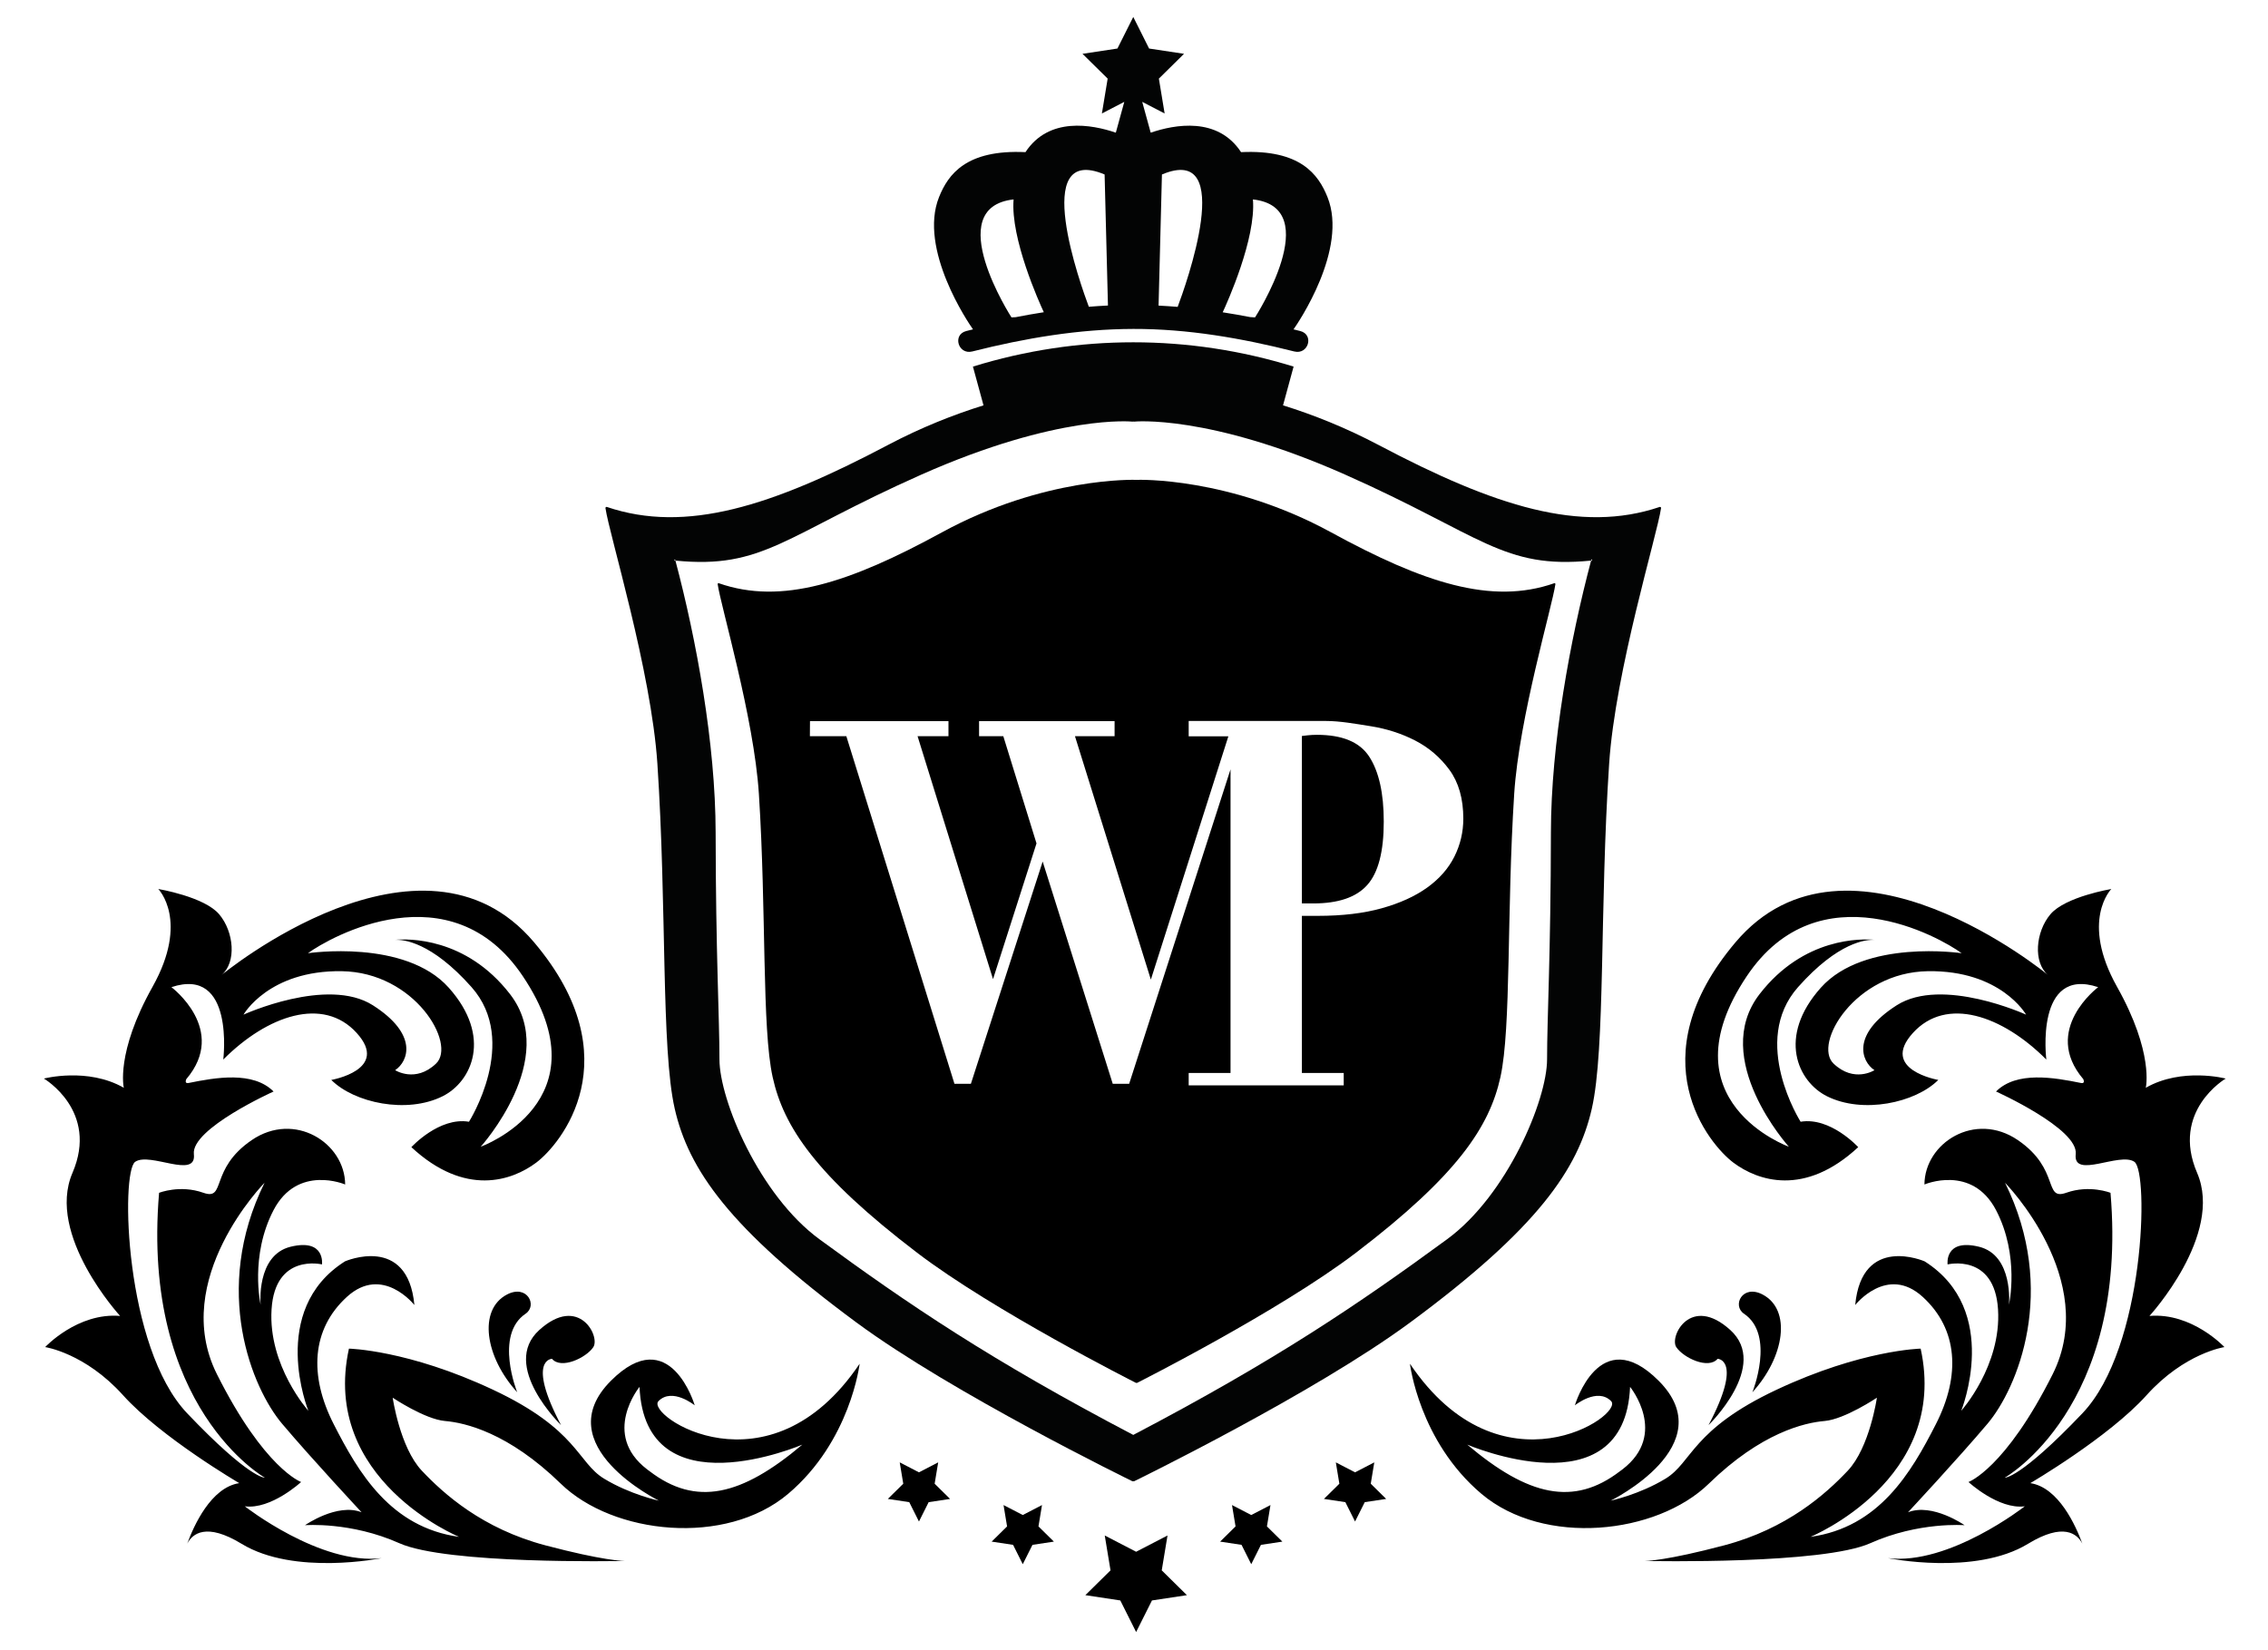
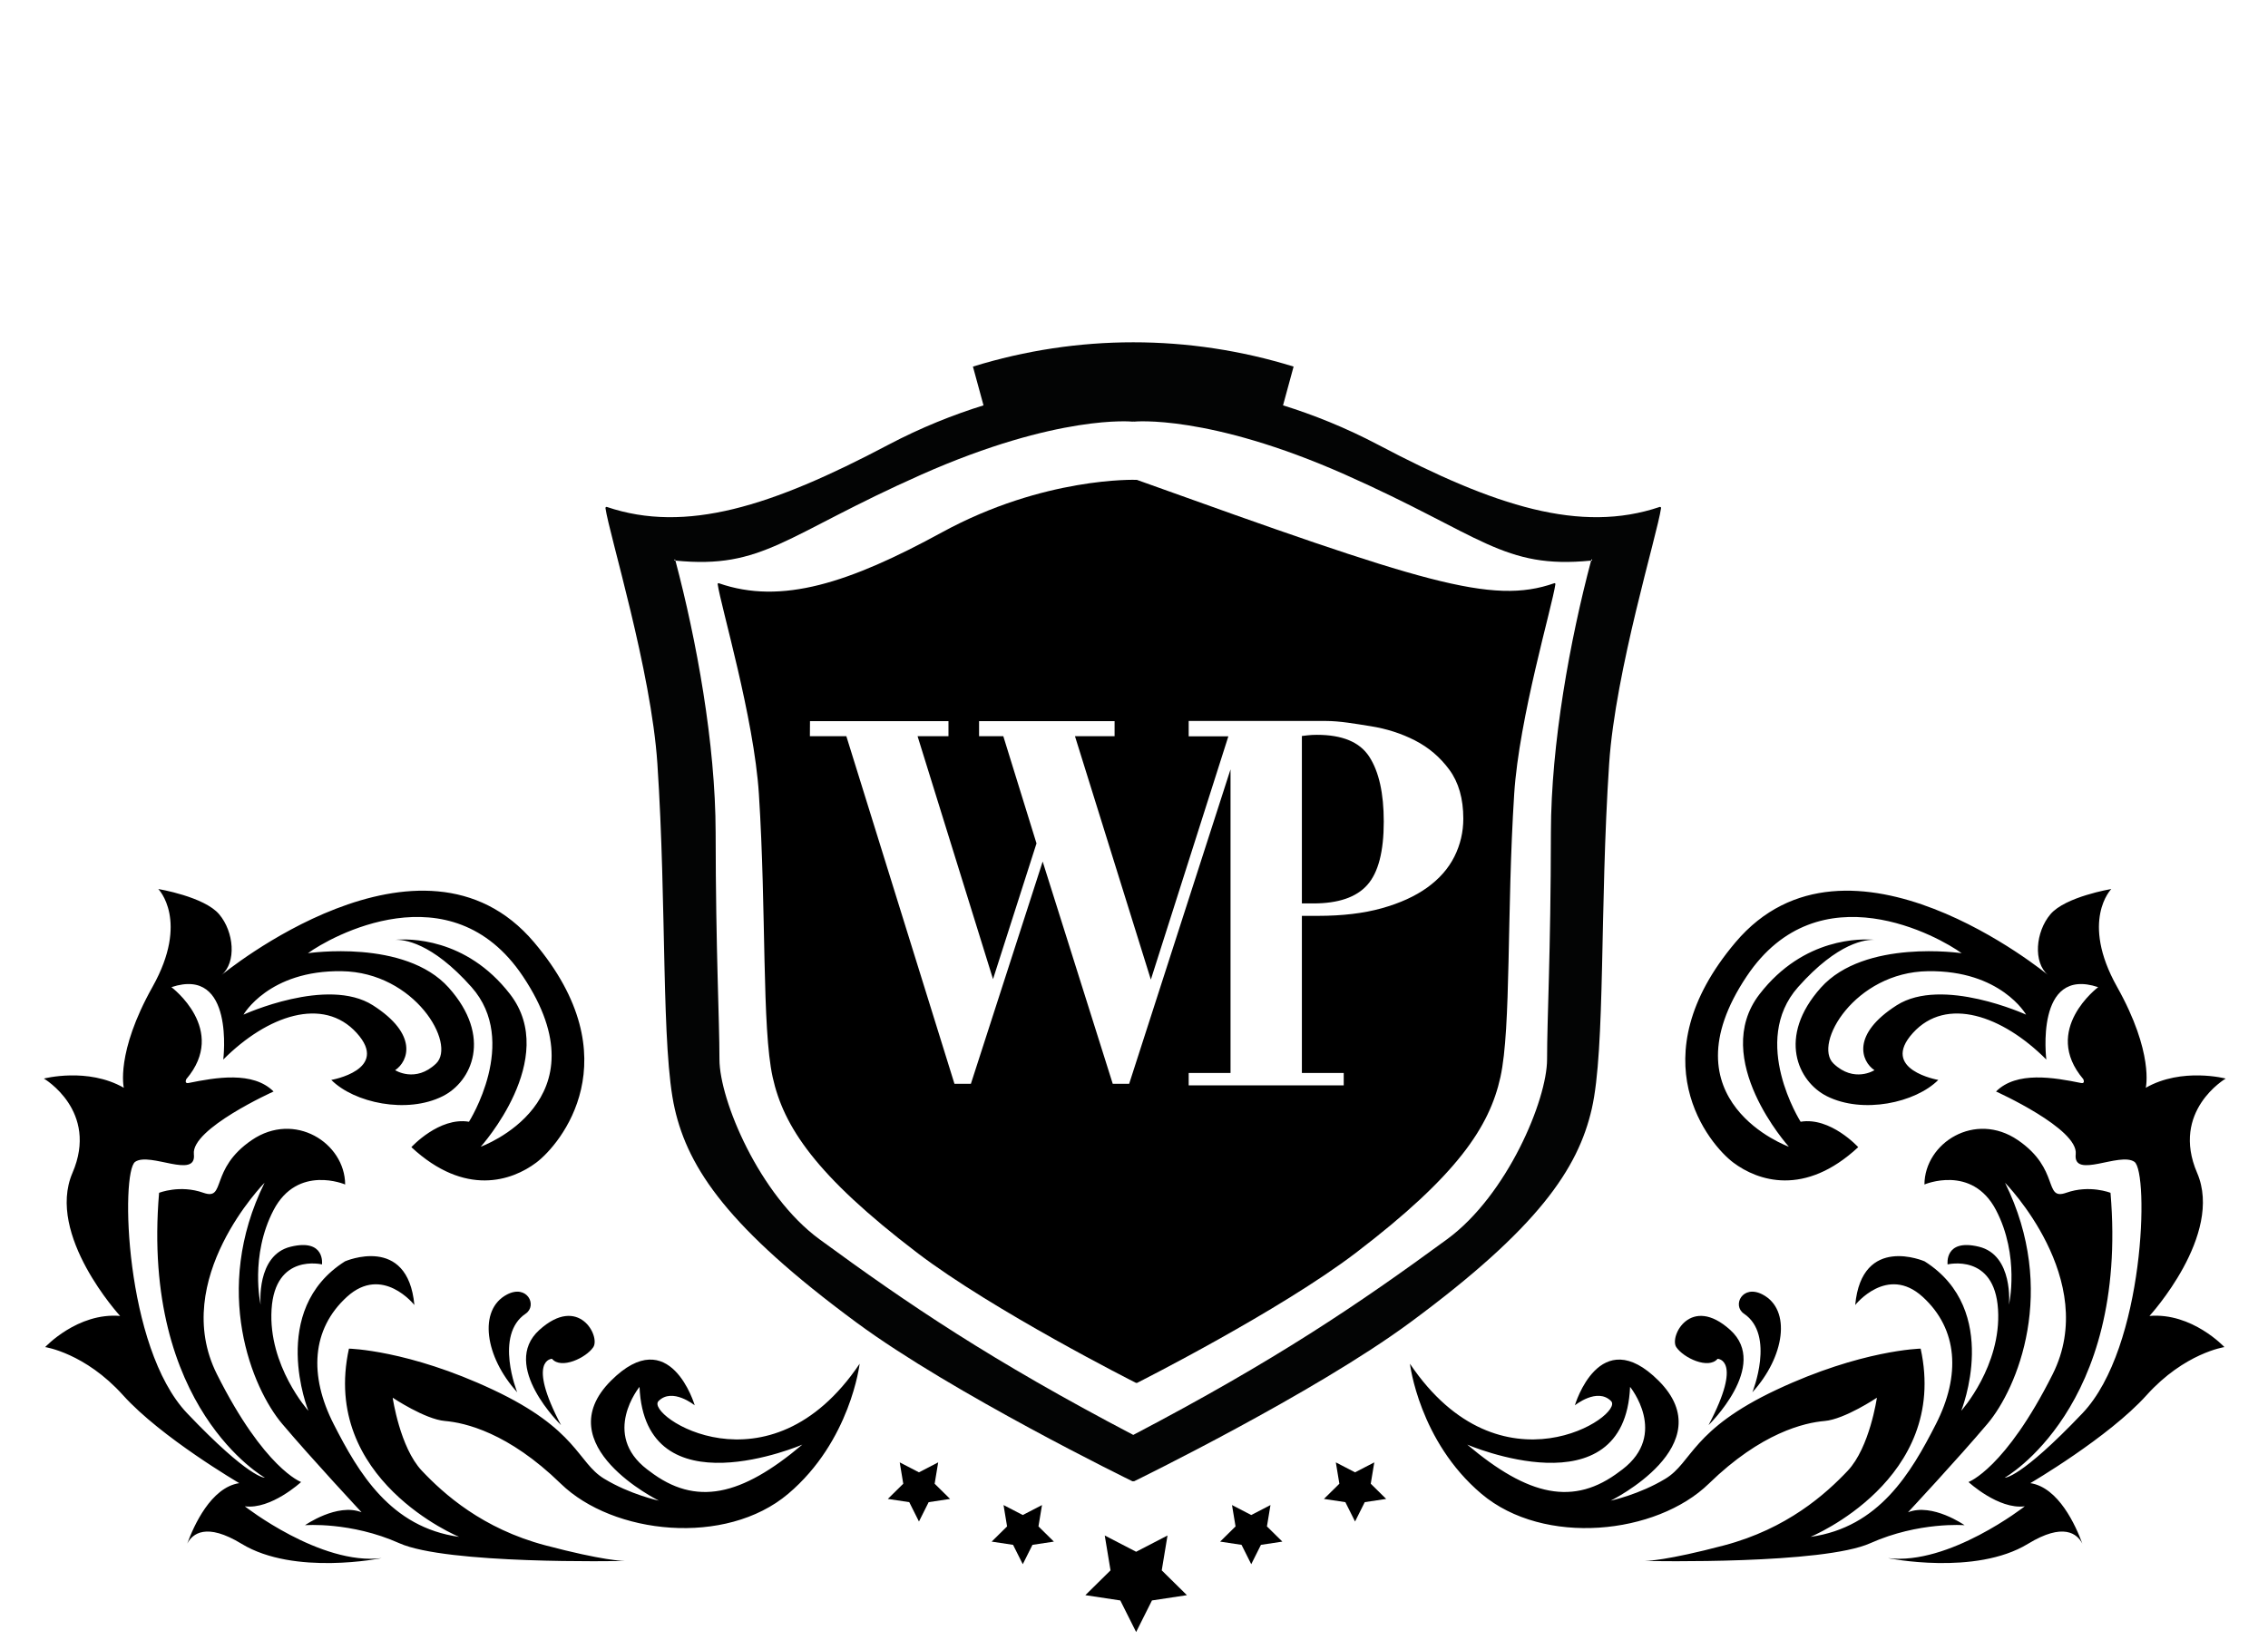
<svg xmlns="http://www.w3.org/2000/svg" xmlns:ns1="http://www.serif.com/" width="100%" height="100%" viewBox="0 0 1653 1203" xml:space="preserve" style="fill-rule:evenodd;clip-rule:evenodd;stroke-linejoin:round;stroke-miterlimit:2;">
  <g transform="matrix(1,0,0,1,-3909.65,-76.659)">
    <g id="bez-textu" ns1:id="bez textu" transform="matrix(0.922,0,0,0.904,3909.65,76.659)">
      <rect x="0" y="0" width="1793.13" height="1330.04" style="fill:none;" />
      <g transform="matrix(1,0,0,1,-4.715,-3.345)">
        <g transform="matrix(2.119,0,0,2.179,84.508,53.928)">
          <clipPath id="_clip1">
            <rect x="-21.82" y="-16.87" width="817.128" height="599.621" />
          </clipPath>
          <g clip-path="url(#_clip1)">
            <g transform="matrix(0.756,0,0,0.45,44.9,-186.623)">
              <g transform="matrix(1.014,0,0,1.689,-4461.14,-216.279)">
                <path d="M4770.47,540.4L4765.32,521.532C4816.28,505.76 4870.41,505.76 4921.37,521.532L4916.23,540.4C4930.73,544.915 4946.52,551.139 4962.75,559.713C5019.35,589.621 5061.06,602.872 5099.51,589.872L5099.5,589.874C5099.54,589.86 5099.58,589.85 5099.62,589.846C5099.67,589.842 5099.72,589.844 5099.77,589.854C5099.86,589.871 5099.94,589.91 5100.01,589.965C5100.07,590.019 5100.12,590.09 5100.16,590.174C5100.18,590.22 5100.19,590.268 5100.19,590.318C5100.2,590.361 5100.19,590.403 5100.19,590.445C5098.37,603.242 5077.94,669.512 5074.93,714.854C5070.28,785.048 5073.16,853.597 5066.49,882.85C5059.8,912.167 5040.28,941.023 4977.98,986.999C4931.22,1021.5 4844.67,1063.79 4843.84,1064.19C4843.81,1064.21 4843.77,1064.22 4843.73,1064.23C4843.68,1064.24 4843.63,1064.25 4843.58,1064.25L4843.57,1064.25C4843.49,1064.24 4843.41,1064.22 4843.35,1064.18C4843.28,1064.22 4843.2,1064.24 4843.12,1064.25L4843.11,1064.25C4843.07,1064.25 4843.02,1064.24 4842.97,1064.23C4842.93,1064.22 4842.89,1064.21 4842.85,1064.19C4842.02,1063.79 4755.47,1021.5 4708.72,986.999C4646.42,941.023 4626.89,912.167 4620.2,882.85C4613.53,853.597 4616.41,785.048 4611.76,714.854C4608.76,669.512 4588.32,603.242 4586.5,590.445C4586.5,590.403 4586.49,590.361 4586.5,590.318C4586.5,590.268 4586.52,590.22 4586.53,590.174C4586.57,590.09 4586.62,590.019 4586.69,589.965C4586.75,589.91 4586.83,589.871 4586.92,589.854C4586.97,589.844 4587.02,589.842 4587.07,589.846C4587.11,589.85 4587.15,589.86 4587.19,589.874L4587.19,589.872C4625.63,602.872 4667.34,589.621 4723.94,559.713C4740.17,551.139 4755.97,544.915 4770.47,540.4ZM4843.35,1041.67L4843.37,1041.65L4843.36,1041.66C4912.49,1005.43 4952.97,977.994 4996.07,946.398C5025.3,924.972 5044.72,878.582 5044.72,858.795C5044.72,838.757 5046.51,807.52 5046.59,748.33C5046.64,705.078 5055.95,654.408 5066.15,615.983L5066.59,615.939L5066.67,615.629L5066.5,615.432L5066.3,615.414L5066.15,615.983C5044.79,618.106 5031.51,615.061 5015.35,607.818C4999.08,600.529 4979.88,588.966 4946.46,574.125C4879.78,544.518 4843.66,548.336 4843.66,548.336C4843.55,548.348 4843.44,548.322 4843.35,548.268C4843.25,548.322 4843.14,548.348 4843.03,548.336C4843.03,548.336 4806.91,544.518 4740.23,574.125C4706.81,588.966 4687.61,600.529 4671.34,607.818C4655.18,615.061 4641.9,618.106 4620.54,615.983L4620.39,615.414L4620.19,615.432L4620.03,615.629L4620.1,615.939L4620.54,615.983C4630.74,654.408 4640.05,705.078 4640.11,748.33C4640.19,807.52 4641.97,838.757 4641.97,858.795C4641.97,878.582 4661.39,924.972 4690.62,946.398C4733.72,977.994 4774.21,1005.43 4843.33,1041.66L4843.32,1041.65L4843.35,1041.67Z" style="fill:rgb(3,4,4);fill-rule:nonzero;" />
              </g>
              <g transform="matrix(0.84,1.11022e-16,2.77556e-17,-0.84,-235.455,2212.83)">
                <g transform="matrix(1.077,0,0,1.794,515.321,-834.384)">
                  <path d="M280.776,801.956L289.409,819.194L308.472,822.078L294.745,835.615L297.893,854.636L280.776,845.764L263.659,854.636L266.807,835.615L253.08,822.078L272.143,819.194L280.776,801.956Z" />
                </g>
                <g transform="matrix(1,2.46519e-32,0,1,1.852,0)">
                  <g transform="matrix(0.66,0,6.77281e-33,1.099,563.959,-210.615)">
                    <path d="M280.776,801.956L289.409,819.194L308.472,822.078L294.745,835.615L297.893,854.636L280.776,845.764L263.659,854.636L266.807,835.615L253.08,822.078L272.143,819.194L280.776,801.956Z" />
                  </g>
                  <g transform="matrix(0.66,0,6.77281e-33,1.099,698.173,-210.615)">
                    <path d="M280.776,801.956L289.409,819.194L308.472,822.078L294.745,835.615L297.893,854.636L280.776,845.764L263.659,854.636L266.807,835.615L253.08,822.078L272.143,819.194L280.776,801.956Z" />
                  </g>
                </g>
                <g>
                  <g transform="matrix(0.66,3.2533e-32,6.77281e-33,1.099,761.011,-168.823)">
                    <path d="M280.776,801.956L289.409,819.194L308.472,822.078L294.745,835.615L297.893,854.636L280.776,845.764L263.659,854.636L266.807,835.615L253.08,822.078L272.143,819.194L280.776,801.956Z" />
                  </g>
                  <g transform="matrix(0.66,6.50661e-32,6.77281e-33,1.099,504.825,-168.823)">
                    <path d="M280.776,801.956L289.409,819.194L308.472,822.078L294.745,835.615L297.893,854.636L280.776,845.764L263.659,854.636L266.807,835.615L253.08,822.078L272.143,819.194L280.776,801.956Z" />
                  </g>
                </g>
              </g>
              <g transform="matrix(1.014,0,0,1.689,-4461.14,-216.279)">
-                 <path d="M4834.86,407.64L4838.98,392.643L4828.08,398.293L4830.89,381.325L4818.64,369.249L4835.64,366.676L4843.35,351.298L4851.05,366.676L4868.05,369.249L4855.81,381.325L4858.61,398.293L4847.71,392.643L4851.83,407.64C4863.52,403.654 4884.42,399.777 4895.8,417.121C4924.69,415.753 4933.44,427.984 4937.86,439C4948.02,464.318 4923.48,500.428 4921.33,503.407C4922.42,503.674 4923.51,503.94 4924.6,504.214C4931.48,505.955 4928.57,515.907 4921.68,514.166C4895.98,507.672 4869.82,503.133 4843.35,503.196C4816.84,503.259 4790.76,507.662 4765.01,514.166C4758.13,515.907 4755.21,505.955 4762.09,504.214C4763.18,503.94 4764.27,503.674 4765.36,503.405C4763.2,500.421 4738.67,464.316 4748.83,439C4753.25,427.984 4762.01,415.753 4790.89,417.121C4802.27,399.777 4823.17,403.654 4834.86,407.64ZM4784.08,497.575C4784.08,497.575 4749.56,444.072 4785.11,440.143C4783.53,459.122 4797.61,490.333 4799.81,495.058C4795.24,495.775 4790.68,496.58 4786.14,497.471L4784.08,497.575ZM4901.58,440.143C4937.13,444.072 4902.61,497.575 4902.61,497.575L4900.23,497.429C4895.79,496.568 4891.33,495.792 4886.87,495.098C4889,490.518 4903.16,459.18 4901.58,440.143ZM4864.95,492.458C4861.86,492.198 4858.76,491.994 4855.66,491.839L4857.3,427.998C4893.93,412.556 4868.68,482.554 4864.95,492.458ZM4829.4,427.998L4831.03,491.799C4827.92,491.947 4824.82,492.148 4821.72,492.405C4817.93,482.312 4792.82,412.582 4829.4,427.998Z" style="fill:rgb(3,4,4);" />
-               </g>
+                 </g>
            </g>
            <g transform="matrix(0.917,0,0,0.546,-85.8,-283.956)">
              <g transform="matrix(-2.821,3.968,1.431,2.821,-954.449,-4133.65)">
                <g transform="matrix(-0.453,1.171,0.703,0.755,326.677,1501.67)">
                  <path d="M6.026,-3.519C5.532,-1.891 2.845,0.552 1.274,-0.46C1.274,-0.46 -1.953,0.573 4.966,7.543C4.966,7.543 -5.04,2.423 -1.433,-3.604C2.168,-9.626 6.521,-5.153 6.026,-3.519" style="fill-rule:nonzero;" />
                </g>
                <g transform="matrix(0.837,-9.2889e-17,0,1.393,330.864,1487.17)">
                  <path d="M0.263,11.643C0.496,5.321 -2.81,-0.001 -7.017,0.935C-9.94,1.586 -9.171,4.655 -7.258,4.448C-2.277,3.909 0.263,11.643 0.263,11.643" style="fill-rule:nonzero;" />
                </g>
                <g transform="matrix(0.837,0,0,1.393,325.887,1410.22)">
                  <path d="M-0.396,86.076C-2.033,93.567 -7.484,96.383 -18.01,96.383C-18.01,96.383 3.567,89.81 -6.547,76.733C-6.547,76.733 1.339,78.206 -0.304,85.691M-12.164,15.67C-14.27,22.455 -10.99,24.324 -8.887,24.091C-8.887,24.091 -9.819,27.136 -13.567,26.902C-17.311,26.667 -19.18,15.904 -11.929,9.589C-4.673,3.272 1.643,5.614 1.643,5.614C1.643,5.614 -10.056,8.887 -12.164,15.67M-0.464,-14.275C-0.464,-14.275 -4.44,-9.594 -4.44,-6.556C-4.44,-3.512 -2.107,-0.239 0.471,-0.239C0.471,-0.239 -33.724,0.112 -33.724,23.035C-33.724,43.074 -19.18,45.619 -15.208,45.384C-11.229,45.15 -5.142,42.806 -3.977,33.218C-3.977,33.218 -9.355,32.512 -11.929,35.555C-11.929,35.555 -23.86,31.811 -23.627,22.22C-23.431,14.257 -20.823,11.621 -19.939,10.953C-21.333,11.925 -27.313,16.682 -26.899,26.201C-26.435,36.964 -10.99,39.068 -10.99,39.068C-10.99,39.068 -27.499,45.208 -29.71,25.492C-31.613,8.52 -13.567,5.143 -10.056,4.907C-10.056,4.907 -21.051,11.691 -21.286,20.345C-21.521,29.005 -15.627,31.761 -11.449,30.75C-6.317,29.507 -1.996,23.903 -1.637,19.645C-1.637,19.645 -8.416,23.631 -8.183,17.073C-7.95,10.522 -0.696,7.712 7.493,8.414C7.493,8.414 -1.634,-0.007 6.554,-3.278C6.554,-3.278 4.452,5.84 12.87,7.244C12.87,7.244 13.511,7.531 12.974,7.825C9.799,9.563 5.47,12.081 5.15,15.904C5.15,15.904 16.615,12.626 18.485,15.436C20.358,18.242 22.696,11.457 25.037,11.222C27.372,10.991 41.878,29.005 41.182,40.937C40.475,52.87 38.842,54.038 38.842,54.038C38.842,54.038 45.391,36.49 25.27,16.373C25.27,16.373 22.464,17.308 20.823,20.117C19.191,22.923 18.252,18.242 11.467,18.942C4.687,19.645 2.341,27.136 5.853,31.348C5.853,31.348 8.892,25.266 15.213,27.836C21.529,30.415 24.569,36.262 24.569,36.262C24.569,36.262 20.823,30.875 16.615,32.983C12.406,35.089 14.972,37.424 14.972,37.424C14.972,37.424 18.721,32.283 23.866,37.665C29.015,43.046 28.782,51 28.782,51C28.782,51 24.335,37.431 12.406,39.068C12.406,39.068 3.751,41.637 9.134,49.363C9.134,49.363 8.892,42.574 15.213,42.806C21.529,43.046 25.735,47.488 27.372,54.506C29.015,61.53 30.419,69.709 24.335,76.505C24.335,76.505 33.463,58.954 19.42,48.191C19.42,48.191 13.571,53.342 8.427,64.568C3.279,75.798 6.123,79.049 4.816,82.959C3.536,86.784 1.172,89.833 1.172,89.833C1.172,89.833 7.794,74.699 -4.206,73.688C-15.172,72.764 -10.53,83.283 -10.53,83.283C-10.53,83.283 -9.819,79.543 -7.248,79.778C-4.673,80.012 -10.056,98.956 -30.646,93.112C-30.646,93.112 -23.156,100.13 -12.397,100.13C-1.637,100.13 8.663,89.365 9.596,79.778C10.53,70.183 14.042,65.508 15.915,63.632C17.785,61.756 19.191,56.848 19.191,56.848C19.191,56.848 22.696,62.463 22.464,66.671C22.233,70.882 21.293,77.667 16.382,84.686C11.872,91.128 9.927,92.839 9.638,93.074C10.537,92.349 27.924,78.21 30.887,72.058C33.931,65.736 38.842,62.23 38.842,62.23C38.842,62.23 33.693,62.698 32.054,65.736C32.054,65.736 32.524,56.147 32.524,50.066C32.524,43.981 28.313,30.648 13.81,24.324C13.81,24.324 31.586,25.968 34.865,39.534C38.136,53.103 35.564,57.551 35.564,57.551C35.564,57.551 40.943,57.789 43.289,55.212C43.289,55.212 40.716,67.611 33.931,72.058C33.931,72.058 44.223,66.438 46.796,58.719C48.527,53.527 50.89,53.519 52.249,54.076C50.07,52.832 45.098,50.437 41.878,52.407C41.878,52.407 45.856,41.171 46.092,33.687C46.325,26.201 49.833,22.22 49.833,22.22C49.833,22.22 43.629,21.473 39.651,25.454C39.651,25.454 40.244,10.991 32.292,7.01C24.335,3.039 27.145,-4.916 27.145,-4.916C27.145,-4.916 21.762,-2.343 19.891,2.804C19.891,2.804 17.785,-1.409 8.427,-4.916C-0.932,-8.427 -0.464,-14.275 -0.464,-14.275" style="fill-rule:nonzero;" />
                </g>
              </g>
              <g transform="matrix(2.821,3.968,-1.431,2.821,1982.76,-4133.65)">
                <g transform="matrix(-0.453,1.171,0.703,0.755,326.677,1501.67)">
                  <path d="M6.026,-3.519C5.532,-1.891 2.845,0.552 1.274,-0.46C1.274,-0.46 -1.953,0.573 4.966,7.543C4.966,7.543 -5.04,2.423 -1.433,-3.604C2.168,-9.626 6.521,-5.153 6.026,-3.519" style="fill-rule:nonzero;" />
                </g>
                <g transform="matrix(0.837,-9.2889e-17,0,1.393,330.864,1487.17)">
                  <path d="M0.263,11.643C0.496,5.321 -2.81,-0.001 -7.017,0.935C-9.94,1.586 -9.171,4.655 -7.258,4.448C-2.277,3.909 0.263,11.643 0.263,11.643" style="fill-rule:nonzero;" />
                </g>
                <g transform="matrix(0.837,0,0,1.393,325.887,1410.22)">
                  <path d="M-0.396,86.076C-2.033,93.567 -7.484,96.383 -18.01,96.383C-18.01,96.383 3.567,89.81 -6.547,76.733C-6.547,76.733 1.339,78.206 -0.304,85.691M-12.164,15.67C-14.27,22.455 -10.99,24.324 -8.887,24.091C-8.887,24.091 -9.819,27.136 -13.567,26.902C-17.311,26.667 -19.18,15.904 -11.929,9.589C-4.673,3.272 1.643,5.614 1.643,5.614C1.643,5.614 -10.056,8.887 -12.164,15.67M-0.464,-14.275C-0.464,-14.275 -4.44,-9.594 -4.44,-6.556C-4.44,-3.512 -2.107,-0.239 0.471,-0.239C0.471,-0.239 -33.724,0.112 -33.724,23.035C-33.724,43.074 -19.18,45.619 -15.208,45.384C-11.229,45.15 -5.142,42.806 -3.977,33.218C-3.977,33.218 -9.355,32.512 -11.929,35.555C-11.929,35.555 -23.86,31.811 -23.627,22.22C-23.431,14.257 -20.823,11.621 -19.939,10.953C-21.333,11.925 -27.313,16.682 -26.899,26.201C-26.435,36.964 -10.99,39.068 -10.99,39.068C-10.99,39.068 -27.499,45.208 -29.71,25.492C-31.613,8.52 -13.567,5.143 -10.056,4.907C-10.056,4.907 -21.051,11.691 -21.286,20.345C-21.521,29.005 -15.627,31.761 -11.449,30.75C-6.317,29.507 -1.996,23.903 -1.637,19.645C-1.637,19.645 -8.416,23.631 -8.183,17.073C-7.95,10.522 -0.696,7.712 7.493,8.414C7.493,8.414 -1.634,-0.007 6.554,-3.278C6.554,-3.278 4.452,5.84 12.87,7.244C12.87,7.244 13.511,7.531 12.974,7.825C9.799,9.563 5.47,12.081 5.15,15.904C5.15,15.904 16.615,12.626 18.485,15.436C20.358,18.242 22.696,11.457 25.037,11.222C27.372,10.991 41.878,29.005 41.182,40.937C40.475,52.87 38.842,54.038 38.842,54.038C38.842,54.038 45.391,36.49 25.27,16.373C25.27,16.373 22.464,17.308 20.823,20.117C19.191,22.923 18.252,18.242 11.467,18.942C4.687,19.645 2.341,27.136 5.853,31.348C5.853,31.348 8.892,25.266 15.213,27.836C21.529,30.415 24.569,36.262 24.569,36.262C24.569,36.262 20.823,30.875 16.615,32.983C12.406,35.089 14.972,37.424 14.972,37.424C14.972,37.424 18.721,32.283 23.866,37.665C29.015,43.046 28.782,51 28.782,51C28.782,51 24.335,37.431 12.406,39.068C12.406,39.068 3.751,41.637 9.134,49.363C9.134,49.363 8.892,42.574 15.213,42.806C21.529,43.046 25.735,47.488 27.372,54.506C29.015,61.53 30.419,69.709 24.335,76.505C24.335,76.505 33.463,58.954 19.42,48.191C19.42,48.191 13.571,53.342 8.427,64.568C3.279,75.798 6.123,79.049 4.816,82.959C3.536,86.784 1.172,89.833 1.172,89.833C1.172,89.833 7.794,74.699 -4.206,73.688C-15.172,72.764 -10.53,83.283 -10.53,83.283C-10.53,83.283 -9.819,79.543 -7.248,79.778C-4.673,80.012 -10.056,98.956 -30.646,93.112C-30.646,93.112 -23.156,100.13 -12.397,100.13C-1.637,100.13 8.663,89.365 9.596,79.778C10.53,70.183 14.042,65.508 15.915,63.632C17.785,61.756 19.191,56.848 19.191,56.848C19.191,56.848 22.696,62.463 22.464,66.671C22.233,70.882 21.293,77.667 16.382,84.686C11.872,91.128 9.927,92.839 9.638,93.074C10.537,92.349 27.924,78.21 30.887,72.058C33.931,65.736 38.842,62.23 38.842,62.23C38.842,62.23 33.693,62.698 32.054,65.736C32.054,65.736 32.524,56.147 32.524,50.066C32.524,43.981 28.313,30.648 13.81,24.324C13.81,24.324 31.586,25.968 34.865,39.534C38.136,53.103 35.564,57.551 35.564,57.551C35.564,57.551 40.943,57.789 43.289,55.212C43.289,55.212 40.716,67.611 33.931,72.058C33.931,72.058 44.223,66.438 46.796,58.719C48.527,53.527 50.89,53.519 52.249,54.076C50.07,52.832 45.098,50.437 41.878,52.407C41.878,52.407 45.856,41.171 46.092,33.687C46.325,26.201 49.833,22.22 49.833,22.22C49.833,22.22 43.629,21.473 39.651,25.454C39.651,25.454 40.244,10.991 32.292,7.01C24.335,3.039 27.145,-4.916 27.145,-4.916C27.145,-4.916 21.762,-2.343 19.891,2.804C19.891,2.804 17.785,-1.409 8.427,-4.916C-0.932,-8.427 -0.464,-14.275 -0.464,-14.275" style="fill-rule:nonzero;" />
                </g>
              </g>
            </g>
          </g>
        </g>
        <g transform="matrix(1.085,0,0,1.106,-4242.18,-84.819)">
-           <path d="M4742.23,429.59L4742.27,429.575C4742.33,429.557 4742.38,429.547 4742.44,429.545C4742.96,429.527 4809.68,427.211 4884.05,467.85C4951.33,504.606 5000.89,520.892 5046.58,504.914L5046.57,504.917C5046.62,504.899 5046.67,504.888 5046.72,504.883C5046.78,504.877 5046.84,504.881 5046.9,504.892C5047,504.913 5047.1,504.961 5047.18,505.028C5047.26,505.095 5047.32,505.183 5047.36,505.286C5047.38,505.342 5047.39,505.402 5047.4,505.463C5047.4,505.516 5047.4,505.568 5047.39,505.619C5045.23,521.346 5020.95,602.791 5017.38,658.516C5011.85,744.785 5015.28,829.03 5007.35,864.983C4999.4,901.012 4976.19,936.476 4902.15,992.981C4846.59,1035.39 4743.73,1087.35 4742.74,1087.85C4742.7,1087.87 4742.65,1087.89 4742.6,1087.9C4742.54,1087.91 4742.48,1087.92 4742.43,1087.92L4742.42,1087.92C4742.36,1087.91 4742.29,1087.9 4742.23,1087.87C4742.17,1087.9 4742.11,1087.91 4742.04,1087.92L4742.04,1087.92C4741.98,1087.92 4741.92,1087.91 4741.86,1087.9C4741.81,1087.89 4741.77,1087.87 4741.72,1087.85C4740.74,1087.35 4637.88,1035.39 4582.31,992.981C4508.27,936.476 4485.06,901.012 4477.12,864.983C4469.19,829.03 4472.61,744.785 4467.09,658.516C4463.52,602.791 4439.23,521.346 4437.07,505.619C4437.06,505.568 4437.06,505.516 4437.06,505.463C4437.07,505.402 4437.08,505.342 4437.11,505.286C4437.15,505.183 4437.21,505.095 4437.29,505.028C4437.36,504.961 4437.46,504.913 4437.56,504.892C4437.62,504.881 4437.68,504.877 4437.74,504.883C4437.79,504.888 4437.84,504.899 4437.89,504.917L4437.88,504.914C4483.57,520.892 4533.14,504.606 4600.41,467.85C4674.79,427.211 4741.5,429.527 4742.02,429.545C4742.08,429.547 4742.14,429.557 4742.19,429.575L4742.23,429.59ZM4809.13,616.535L4752.66,793.899L4697.37,616.423C4697.37,616.423 4726.24,616.423 4726.24,616.423L4726.24,605.449L4627.51,605.449L4627.51,616.423L4645.16,616.423C4645.16,616.423 4669.35,694.595 4669.35,694.595L4637.67,793.555L4582.69,616.423C4582.69,616.423 4605.21,616.423 4605.21,616.423L4605.21,605.449L4504.32,605.449L4504.25,616.423L4530.8,616.423C4530.8,616.423 4609.58,869.877 4609.58,869.877L4621.54,869.877L4673.84,707.821L4724.9,869.877L4736.85,869.877L4810.71,640.597L4810.71,861.953C4810.71,861.953 4780.23,861.953 4780.23,861.953L4780.23,871.015L4893.18,871.015L4893.18,861.953L4862.7,861.953L4862.7,747.421C4862.7,747.421 4874.31,747.421 4874.31,747.421C4892.18,747.421 4907.71,745.567 4920.89,741.879C4934.17,738.163 4945.2,733.132 4953.98,726.814C4962.87,720.415 4969.47,712.876 4973.81,704.218C4978.14,695.555 4980.31,686.328 4980.31,676.535C4980.31,661.953 4976.89,650.087 4970.15,640.911C4963.45,631.787 4955.1,624.664 4945.11,619.54C4935.21,614.464 4924.41,610.995 4912.71,609.138C4901.12,607.297 4890.3,605.345 4880.27,605.345L4780.23,605.345L4780.23,616.535L4809.13,616.535ZM4862.7,738.359L4862.7,616.29C4864,616.125 4865.4,615.96 4866.9,615.794C4869.04,615.559 4871.29,615.441 4873.64,615.441C4892.02,615.441 4904.77,620.62 4911.74,631.314C4918.86,642.242 4922.35,658.056 4922.35,678.723C4922.35,700.445 4918.42,715.89 4910.27,724.98C4902.19,733.989 4889.07,738.359 4870.99,738.359L4862.7,738.359Z" />
+           <path d="M4742.23,429.59L4742.27,429.575C4742.33,429.557 4742.38,429.547 4742.44,429.545C4951.33,504.606 5000.89,520.892 5046.58,504.914L5046.57,504.917C5046.62,504.899 5046.67,504.888 5046.72,504.883C5046.78,504.877 5046.84,504.881 5046.9,504.892C5047,504.913 5047.1,504.961 5047.18,505.028C5047.26,505.095 5047.32,505.183 5047.36,505.286C5047.38,505.342 5047.39,505.402 5047.4,505.463C5047.4,505.516 5047.4,505.568 5047.39,505.619C5045.23,521.346 5020.95,602.791 5017.38,658.516C5011.85,744.785 5015.28,829.03 5007.35,864.983C4999.4,901.012 4976.19,936.476 4902.15,992.981C4846.59,1035.39 4743.73,1087.35 4742.74,1087.85C4742.7,1087.87 4742.65,1087.89 4742.6,1087.9C4742.54,1087.91 4742.48,1087.92 4742.43,1087.92L4742.42,1087.92C4742.36,1087.91 4742.29,1087.9 4742.23,1087.87C4742.17,1087.9 4742.11,1087.91 4742.04,1087.92L4742.04,1087.92C4741.98,1087.92 4741.92,1087.91 4741.86,1087.9C4741.81,1087.89 4741.77,1087.87 4741.72,1087.85C4740.74,1087.35 4637.88,1035.39 4582.31,992.981C4508.27,936.476 4485.06,901.012 4477.12,864.983C4469.19,829.03 4472.61,744.785 4467.09,658.516C4463.52,602.791 4439.23,521.346 4437.07,505.619C4437.06,505.568 4437.06,505.516 4437.06,505.463C4437.07,505.402 4437.08,505.342 4437.11,505.286C4437.15,505.183 4437.21,505.095 4437.29,505.028C4437.36,504.961 4437.46,504.913 4437.56,504.892C4437.62,504.881 4437.68,504.877 4437.74,504.883C4437.79,504.888 4437.84,504.899 4437.89,504.917L4437.88,504.914C4483.57,520.892 4533.14,504.606 4600.41,467.85C4674.79,427.211 4741.5,429.527 4742.02,429.545C4742.08,429.547 4742.14,429.557 4742.19,429.575L4742.23,429.59ZM4809.13,616.535L4752.66,793.899L4697.37,616.423C4697.37,616.423 4726.24,616.423 4726.24,616.423L4726.24,605.449L4627.51,605.449L4627.51,616.423L4645.16,616.423C4645.16,616.423 4669.35,694.595 4669.35,694.595L4637.67,793.555L4582.69,616.423C4582.69,616.423 4605.21,616.423 4605.21,616.423L4605.21,605.449L4504.32,605.449L4504.25,616.423L4530.8,616.423C4530.8,616.423 4609.58,869.877 4609.58,869.877L4621.54,869.877L4673.84,707.821L4724.9,869.877L4736.85,869.877L4810.71,640.597L4810.71,861.953C4810.71,861.953 4780.23,861.953 4780.23,861.953L4780.23,871.015L4893.18,871.015L4893.18,861.953L4862.7,861.953L4862.7,747.421C4862.7,747.421 4874.31,747.421 4874.31,747.421C4892.18,747.421 4907.71,745.567 4920.89,741.879C4934.17,738.163 4945.2,733.132 4953.98,726.814C4962.87,720.415 4969.47,712.876 4973.81,704.218C4978.14,695.555 4980.31,686.328 4980.31,676.535C4980.31,661.953 4976.89,650.087 4970.15,640.911C4963.45,631.787 4955.1,624.664 4945.11,619.54C4935.21,614.464 4924.41,610.995 4912.71,609.138C4901.12,607.297 4890.3,605.345 4880.27,605.345L4780.23,605.345L4780.23,616.535L4809.13,616.535ZM4862.7,738.359L4862.7,616.29C4864,616.125 4865.4,615.96 4866.9,615.794C4869.04,615.559 4871.29,615.441 4873.64,615.441C4892.02,615.441 4904.77,620.62 4911.74,631.314C4918.86,642.242 4922.35,658.056 4922.35,678.723C4922.35,700.445 4918.42,715.89 4910.27,724.98C4902.19,733.989 4889.07,738.359 4870.99,738.359L4862.7,738.359Z" />
        </g>
      </g>
    </g>
  </g>
</svg>